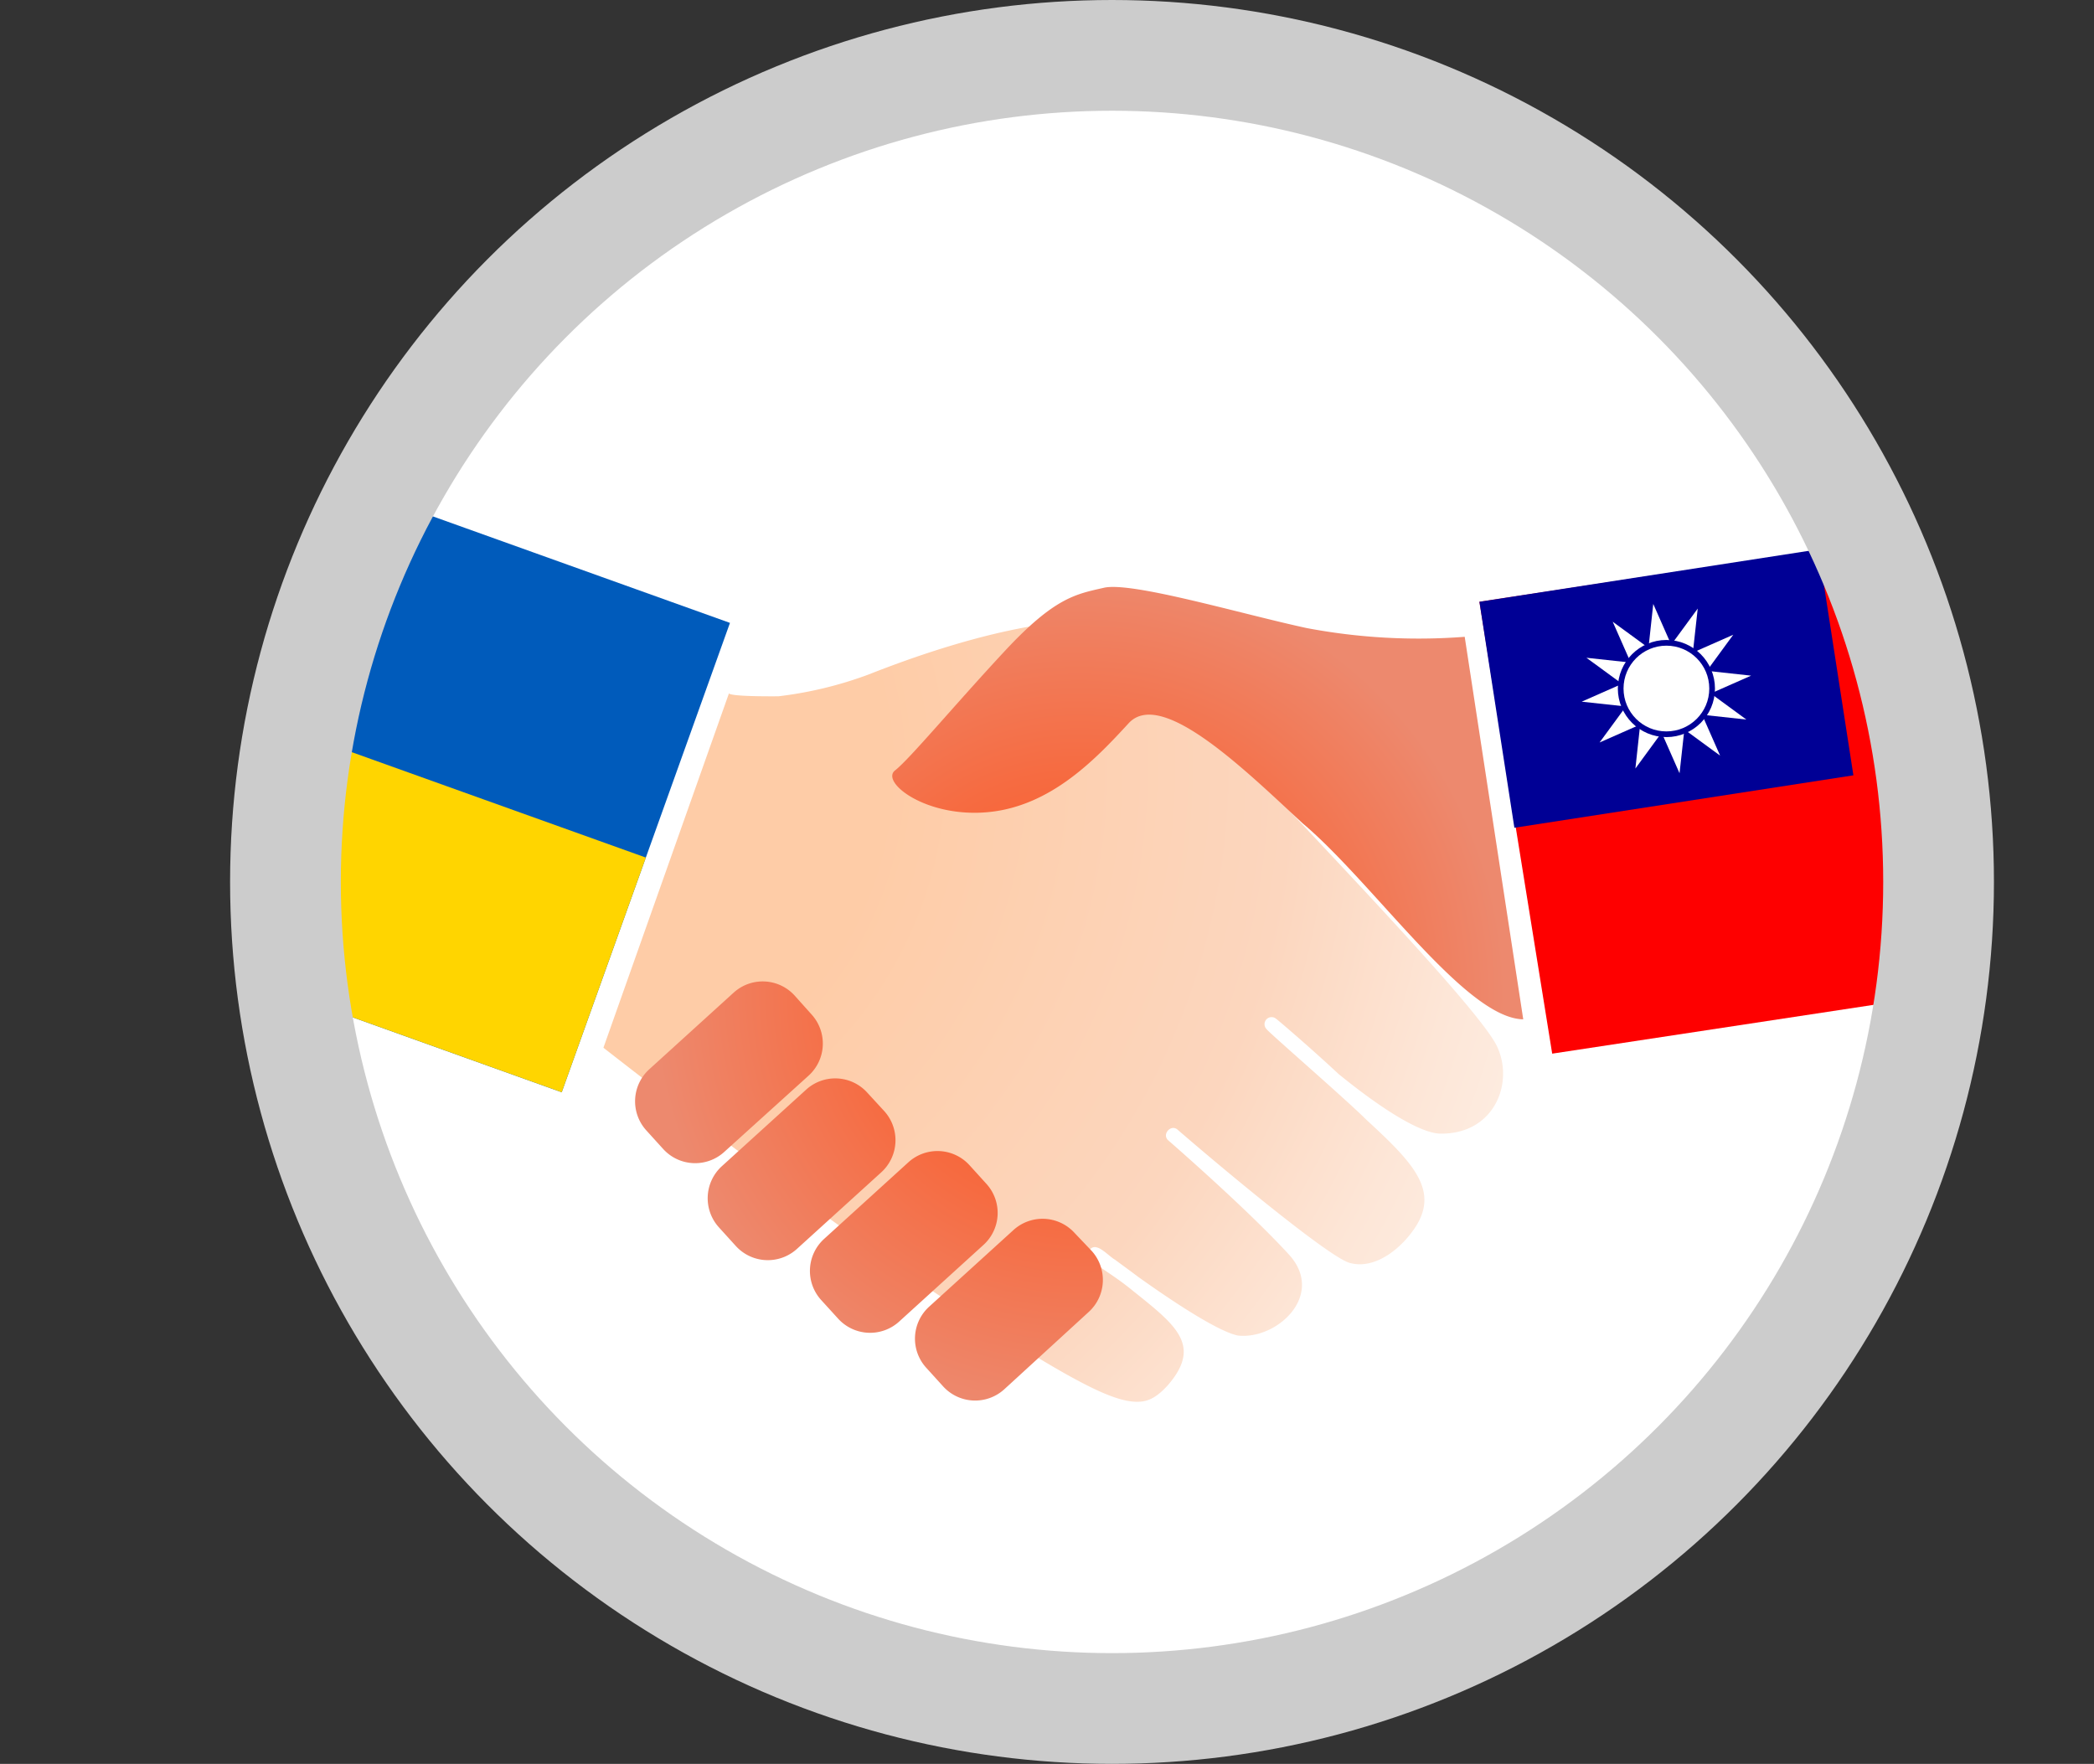
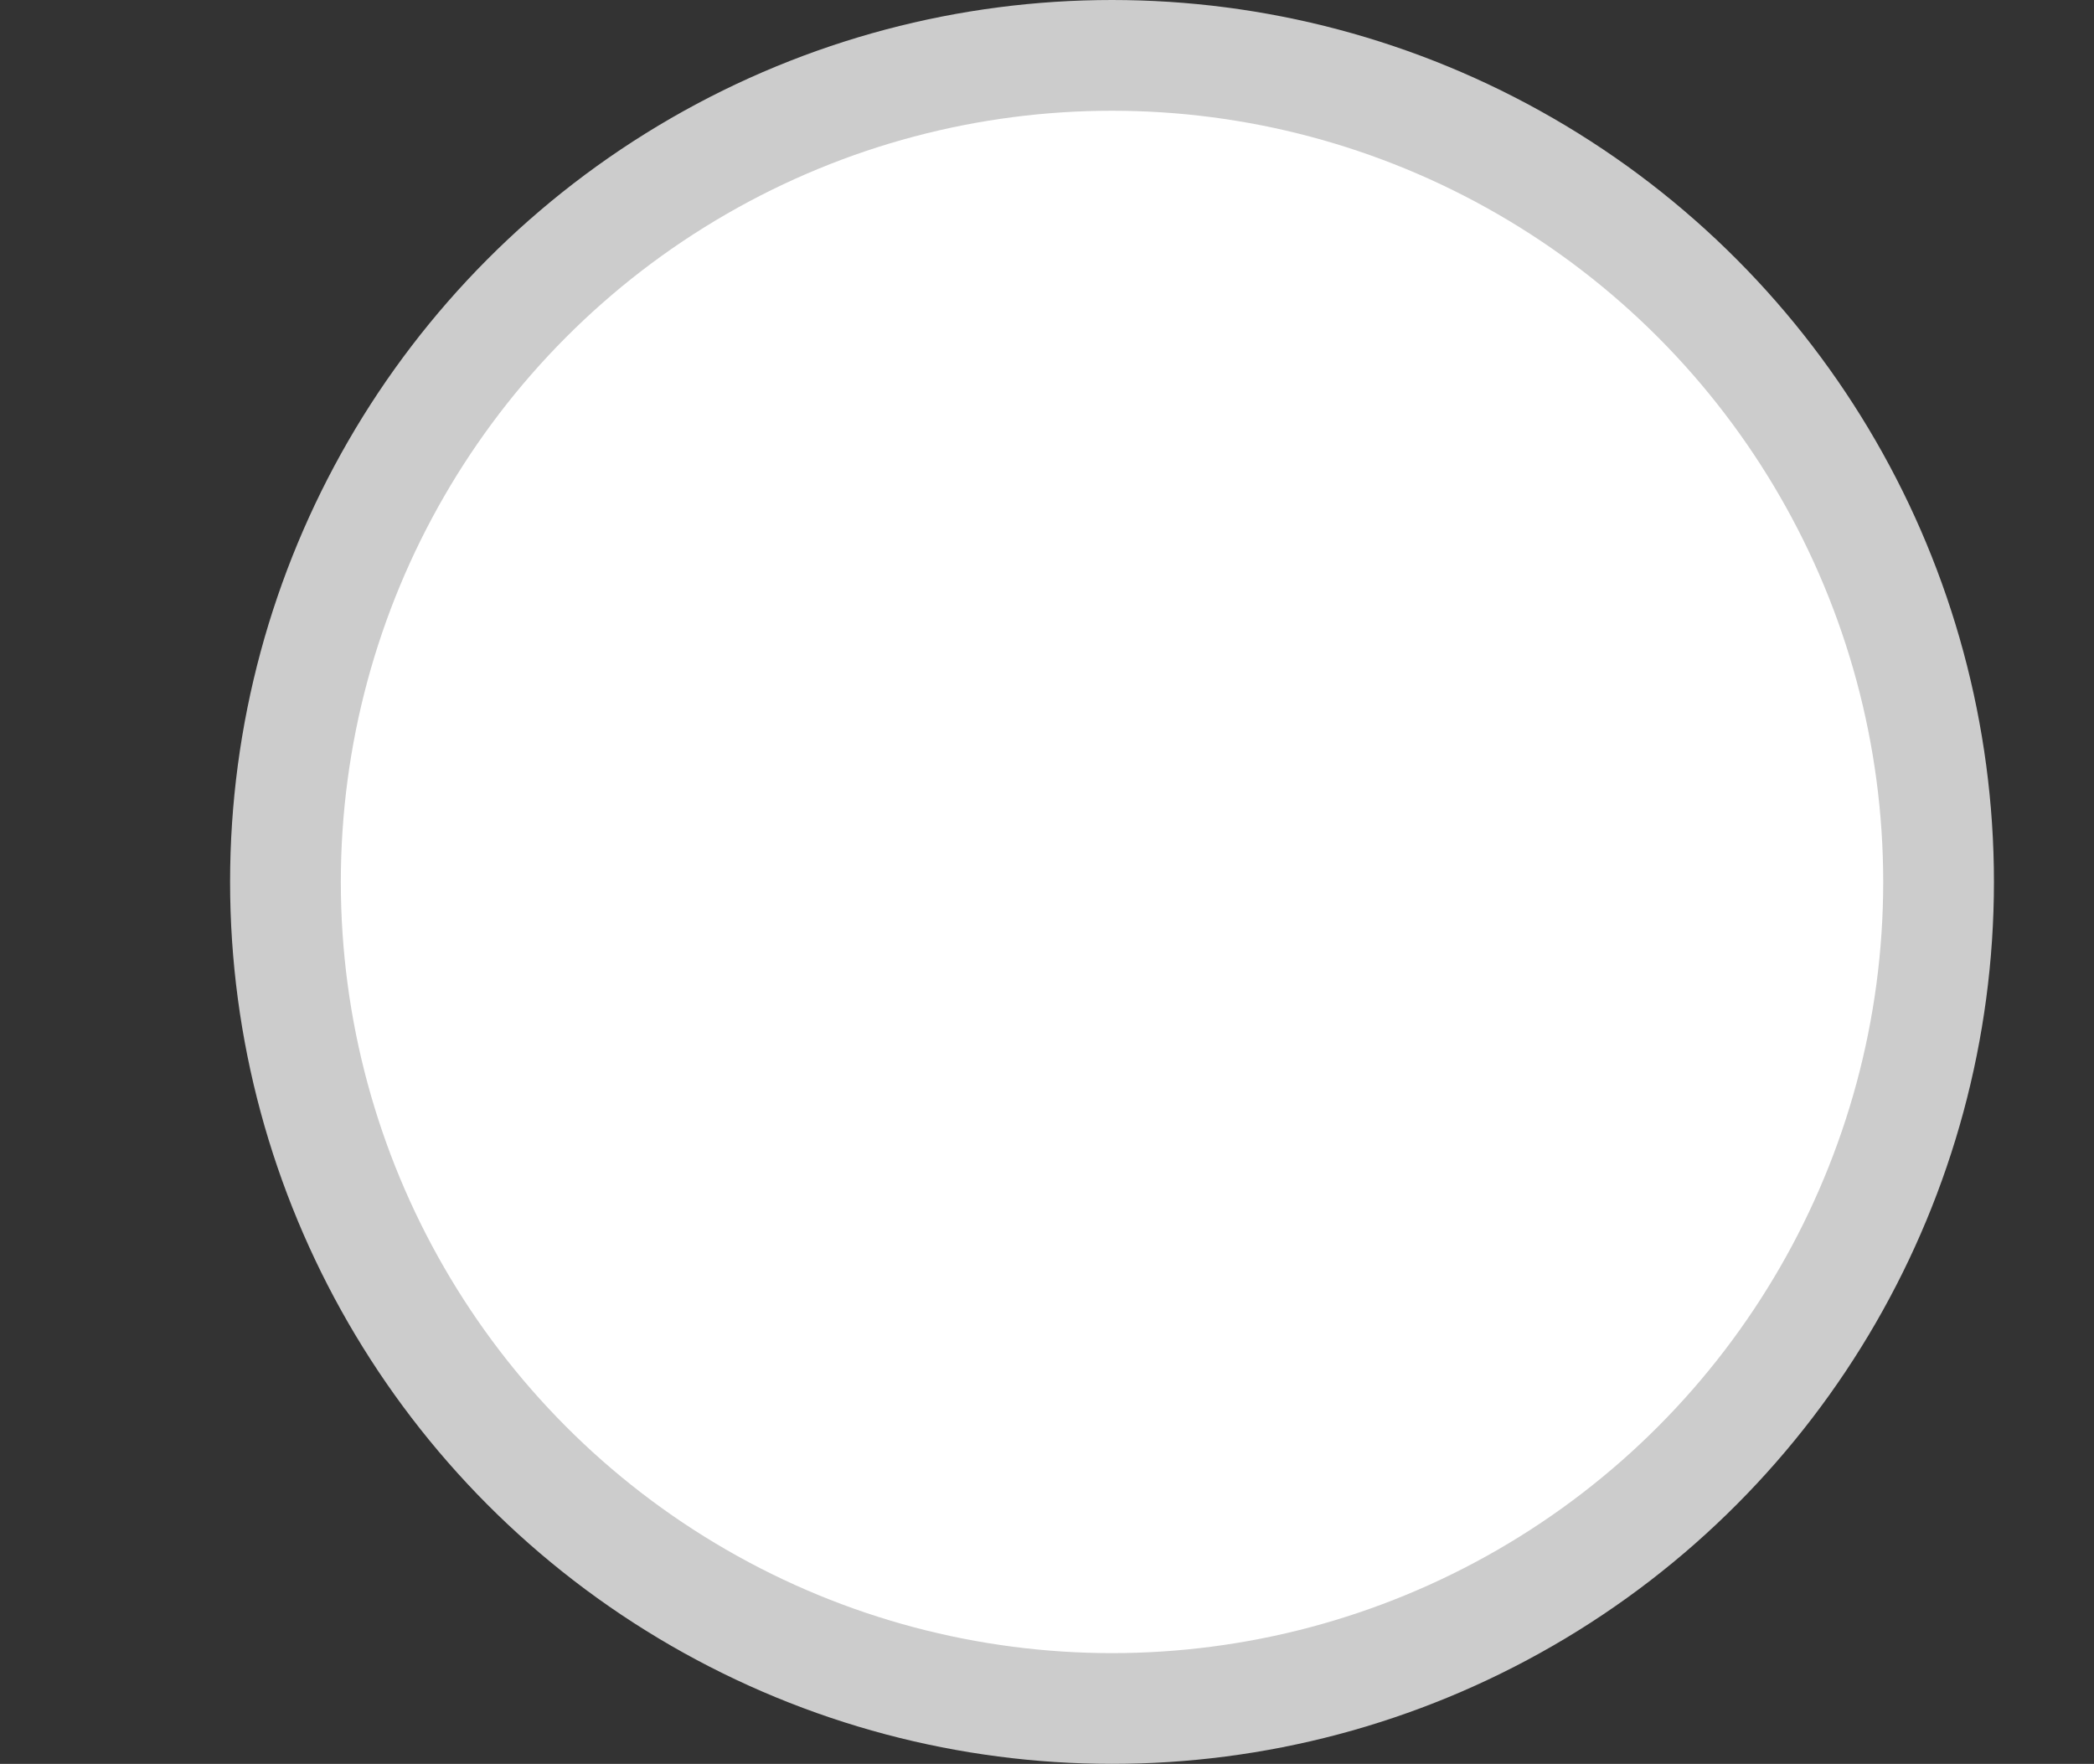
<svg xmlns="http://www.w3.org/2000/svg" id="Design" viewBox="0 0 264.74 223">
  <rect x="0" y="0" width="264.74" height="223" fill="#333333" stroke="none" />
  <defs>
    <style>.cls-1{fill:none;stroke:#ccc;stroke-miterlimit:10;stroke-width:14px;}.cls-10,.cls-2{fill:#fff;}.cls-3{clip-path:url(#clip-path);}.cls-4{fill:url(#radial-gradient);}.cls-5{fill:url(#radial-gradient-2);}.cls-6{fill:#005bbb;}.cls-7{fill:#ffd500;}.cls-8{fill:#fe0000;}.cls-8,.cls-9{fill-rule:evenodd;}.cls-9{fill:#000095;}.cls-10{stroke:#000095;stroke-width:0.72px;}</style>
    <clipPath id="clip-path" transform="translate(27.64 0.87)">
-       <circle class="cls-1" cx="112.95" cy="110.63" r="104.5" />
-     </clipPath>
+       </clipPath>
    <radialGradient id="radial-gradient" cx="41.03" cy="96.18" r="196.57" gradientUnits="userSpaceOnUse">
      <stop offset="0.22" stop-color="#fecca7" />
      <stop offset="0.48" stop-color="#fcd6be" />
      <stop offset="0.6" stop-color="#fde6d7" />
      <stop offset="0.74" stop-color="#fef4ed" />
      <stop offset="0.88" stop-color="#fffcfa" />
      <stop offset="1" stop-color="#fff" />
    </radialGradient>
    <radialGradient id="radial-gradient-2" cx="108.8" cy="124.77" r="53.82" gradientUnits="userSpaceOnUse">
      <stop offset="0.01" stop-color="#fa5e2e" />
      <stop offset="0.24" stop-color="#fa5d2d" />
      <stop offset="0.52" stop-color="#f66b41" />
      <stop offset="1" stop-color="#ed896e" />
    </radialGradient>
  </defs>
  <circle id="white-krug" class="cls-2" cx="140.59" cy="111.5" r="104.5" />
  <g class="cls-3">
-     <path class="cls-4" d="M64.53,86.76,48.65,131.59c7.94,6.2,32.18,24.94,46.86,34.19,11.5,7.25,17.29,10.65,20.7,10.57,1.38,0,2.48-.64,3.79-2.08,4.5-5.2.84-7.73-4.86-12.31-3.21-2.56-5.89-3.55-5-4.82.81-1.11,2.33.78,3.19,1.25,1,.75,2,1.46,2.9,2.15,6.19,4.42,10.7,7.07,12.65,7.44,4.91.54,11-5.06,6.53-10.14-5.21-5.73-15.23-14.44-15.33-14.52-.89-.75.31-2.13,1.17-1.36h0c7.31,6.31,19.12,16,21.67,16.81,3.36,1,6.87-2,8.58-4.81,2.7-4.56-.68-8-6.42-13.29-2.64-2.63-12.39-11.07-12.59-11.43a.89.89,0,0,1,1.19-1.32c.05,0,4.29,3.61,7.92,7,5.77,4.69,10.31,7.39,12.74,7.53,6.91.16,9.47-6.35,7.3-11-1.81-3.88-15.66-18.53-26.48-30.06-8-7.66-16.46-24.08-26.26-23.75-3.07.07-11.81.88-26.74,6.77a49.16,49.16,0,0,1-11.39,2.75C64,87.2,64.53,86.76,64.53,86.76Z" transform="translate(27.64 0.87)" />
-     <path class="cls-5" d="M164.94,128c-7.3-.12-18.92-17.23-27.89-24.78-7.05-6.51-17.84-17.18-22-12.65s-9.81,10.46-17.71,11.23S83.64,98,85.52,96.53s7.53-8.28,13.87-15.09,9-7.19,12.53-8,17.41,3.32,25.62,5.09a76,76,0,0,0,20,1.11ZM74.6,135.11a5.47,5.47,0,0,0,.37-7.72L72.83,125a5.46,5.46,0,0,0-7.72-.37l-10.67,9.69a5.47,5.47,0,0,0-.37,7.72l2.14,2.36a5.46,5.46,0,0,0,7.72.36Zm9.19,12.22a5.48,5.48,0,0,0,.37-7.72L82,137.26a5.46,5.46,0,0,0-7.72-.37l-10.67,9.69a5.48,5.48,0,0,0-.36,7.72l2.14,2.36a5.47,5.47,0,0,0,7.72.37Zm12.92,9.18a5.46,5.46,0,0,0,.36-7.71l-2.14-2.36a5.47,5.47,0,0,0-7.72-.37l-10.67,9.7a5.47,5.47,0,0,0-.36,7.72l2.14,2.35a5.46,5.46,0,0,0,7.72.37ZM110,165a5.47,5.47,0,0,0,.38-7.72L108.21,155a5.47,5.47,0,0,0-7.72-.36l-10.66,9.69a5.46,5.46,0,0,0-.37,7.72l2.14,2.36a5.47,5.47,0,0,0,7.72.37Z" transform="translate(27.64 0.87)" />
    <rect id="_2" data-name="2" class="cls-6" x="-13.01" y="57.11" width="63.04" height="75.44" transform="translate(-49.37 81.12) rotate(-70.28)" />
-     <rect id="_1" data-name="1" class="cls-7" x="-2.57" y="71.95" width="31.52" height="75.44" transform="translate(-66.86 85.94) rotate(-70.28)" />
    <path class="cls-8" d="M159.4,75.21,228,64.8l9.15,57.13-68.55,10.41Z" transform="translate(27.64 0.87)" />
    <path class="cls-9" d="M159.4,75.21l42.86-6.63,4.42,28.57-42.86,6.63Z" transform="translate(27.64 0.87)" />
-     <path class="cls-2" d="M181.38,75.46l-2.26,20.83,12.37-16.91-19.16,8.46,20.82,2.26-16.9-12.37,8.45,19.16L187,76.07,174.59,93l19.16-8.45-20.82-2.26,16.9,12.37-8.45-19.17" transform="translate(27.64 0.87)" />
    <circle class="cls-10" cx="210.68" cy="87.05" r="5.78" />
  </g>
  <circle class="cls-1" cx="140.59" cy="111.5" r="104.5" />
</svg>